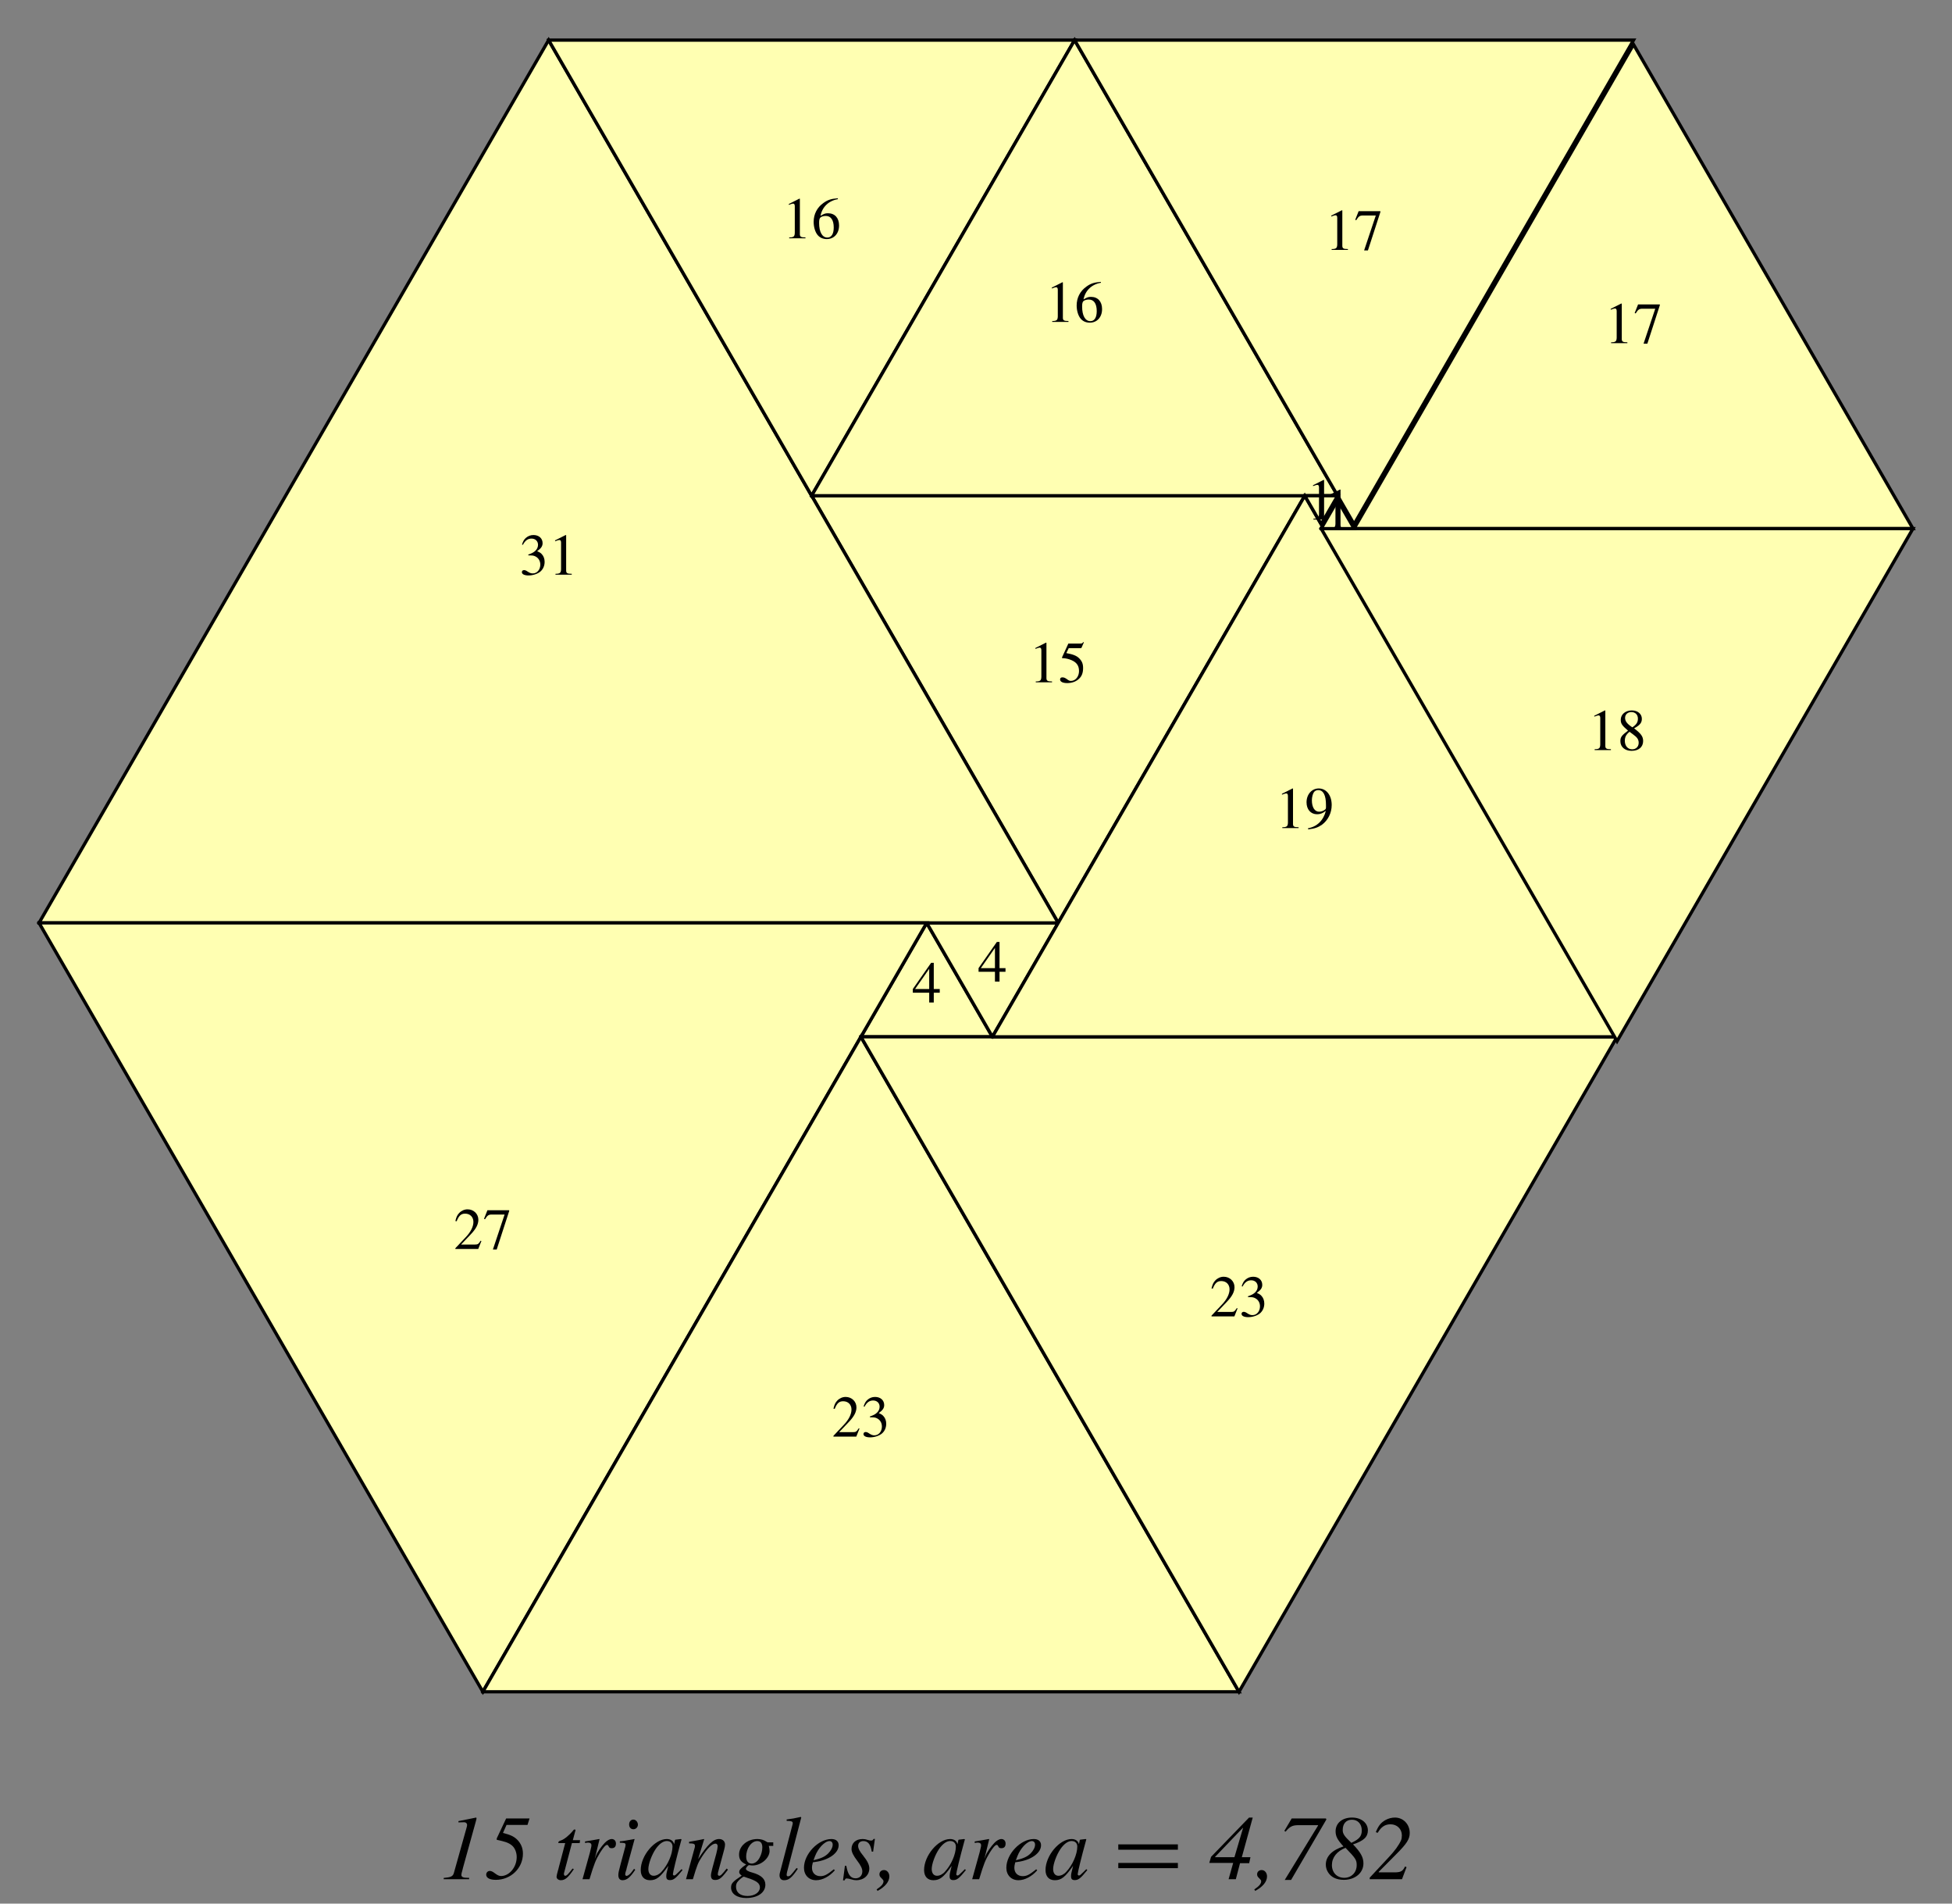
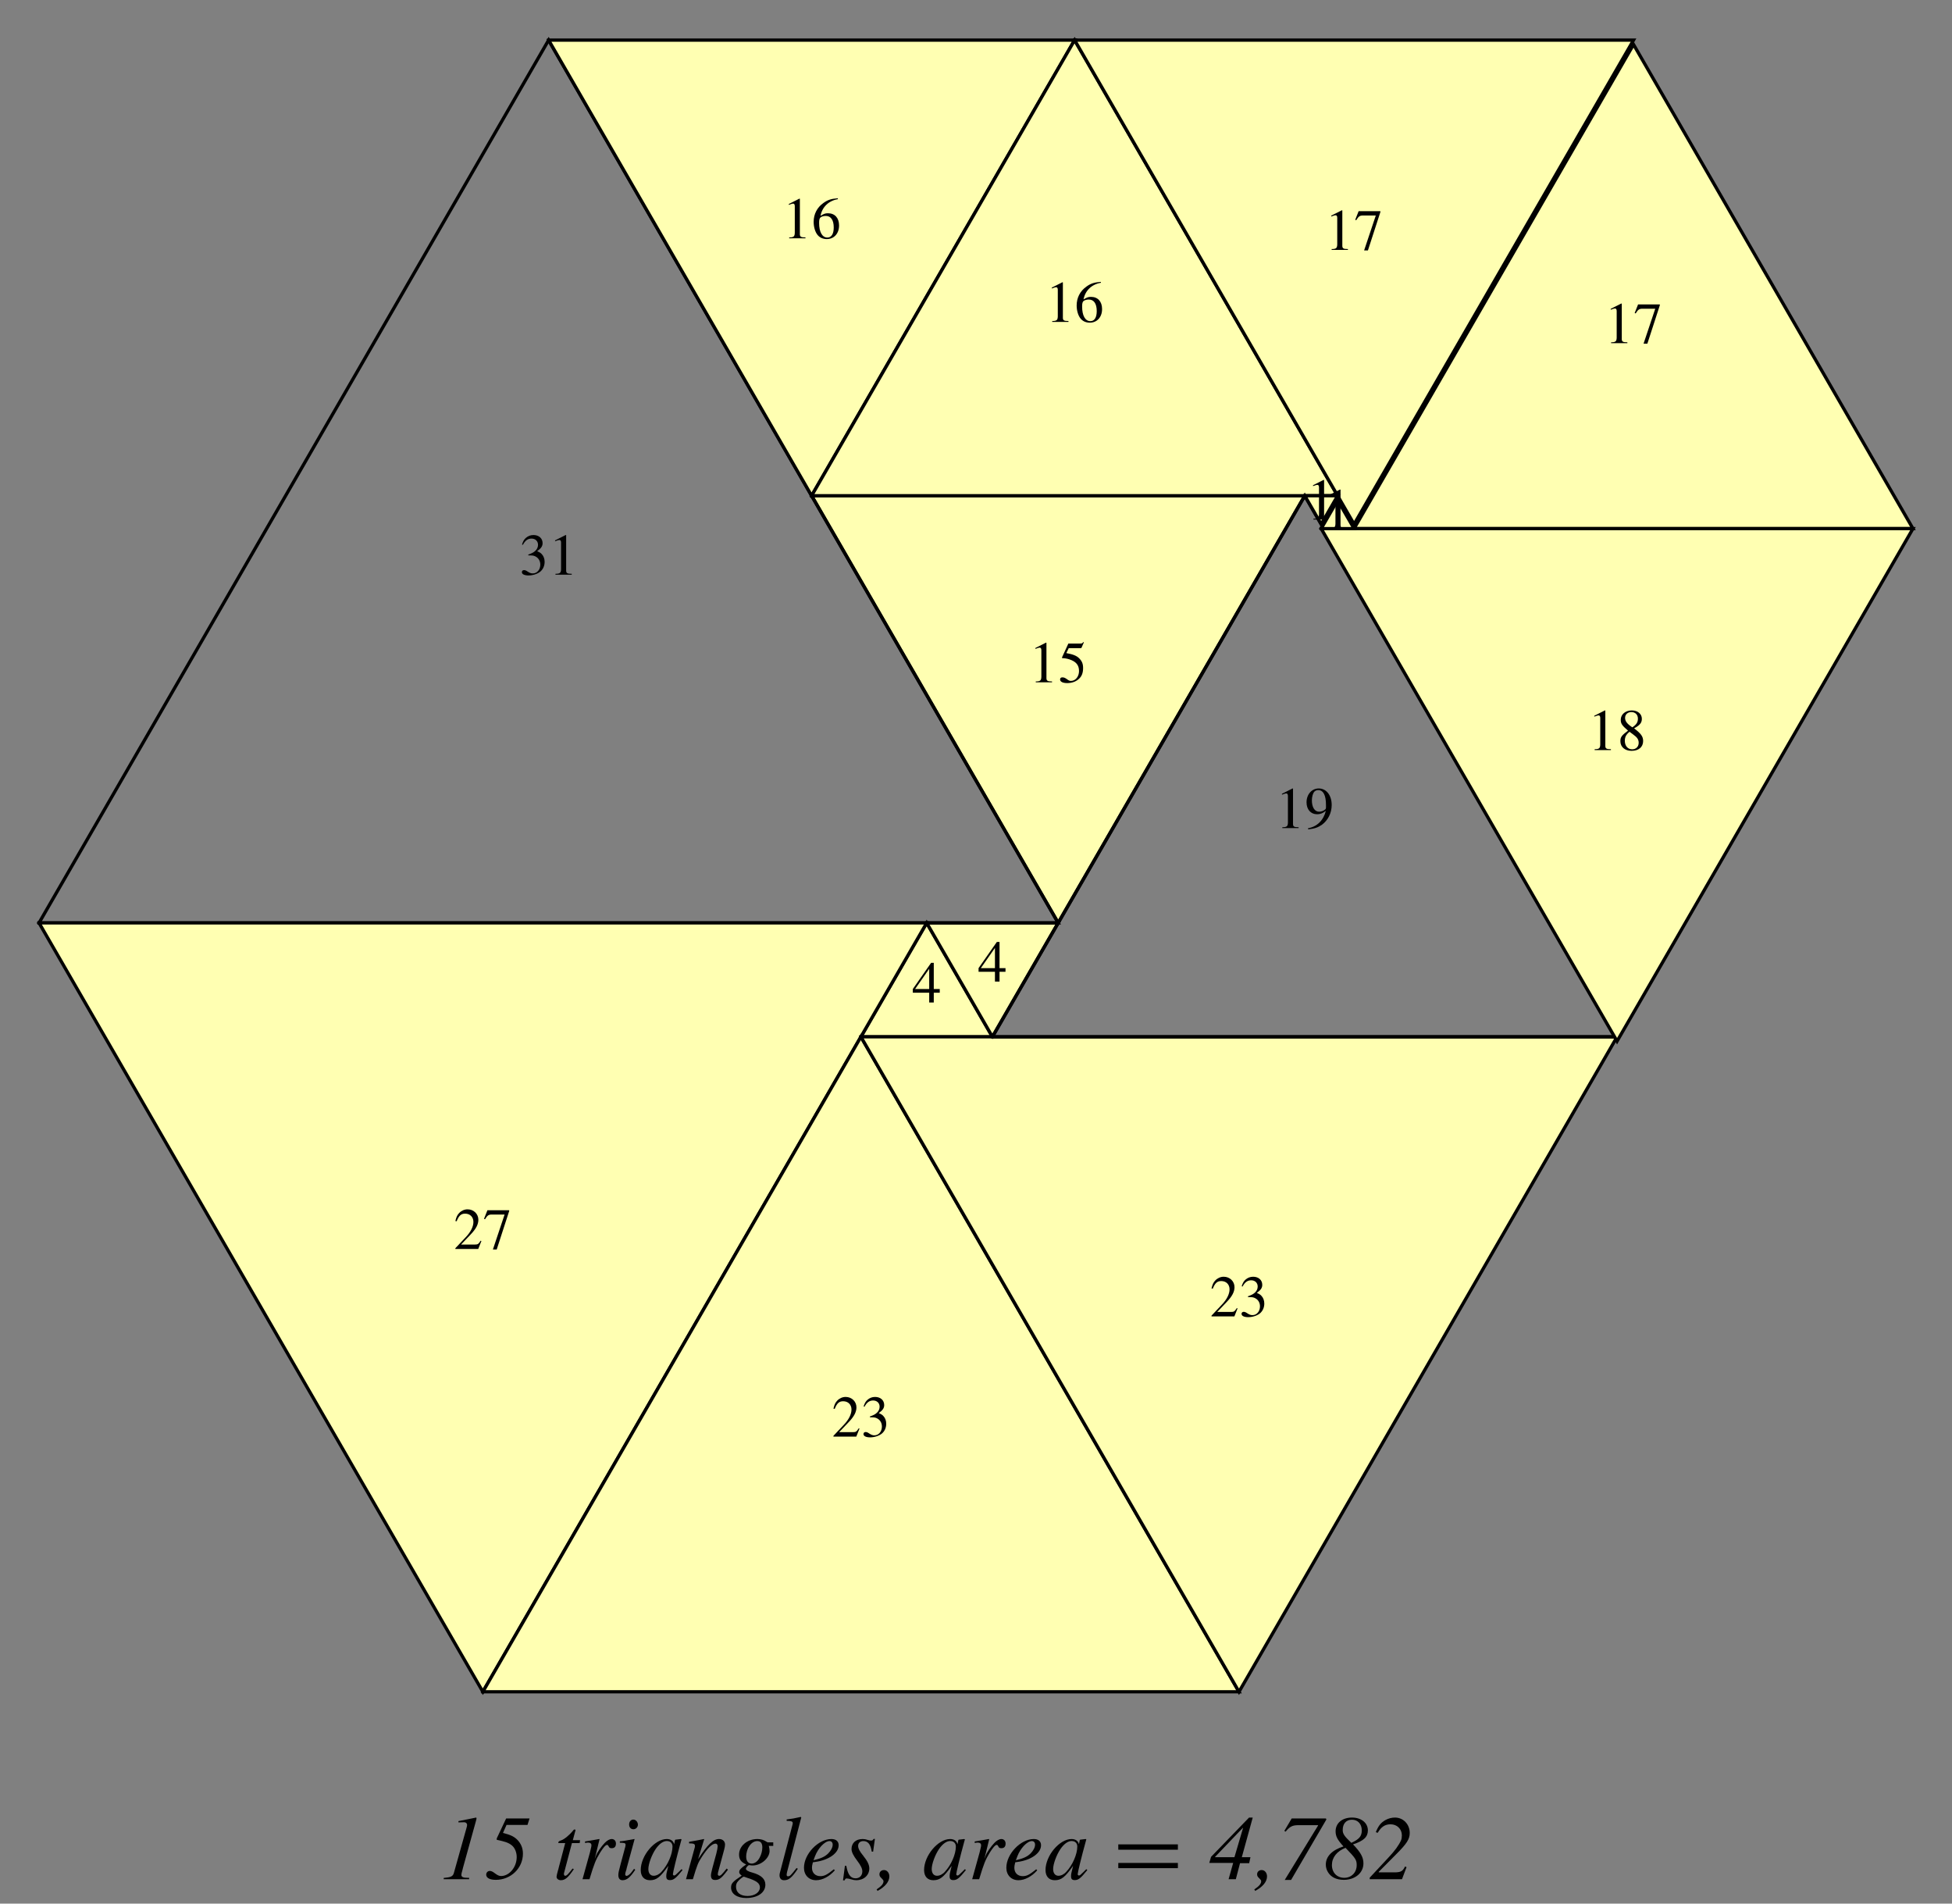
<svg xmlns="http://www.w3.org/2000/svg" xmlns:xlink="http://www.w3.org/1999/xlink" width="240" height="234" viewBox="0 0 240 234">
  <rect x="0" y="0" width="240" height="234" fill="#808080" stroke="none" />
  <defs>
    <g>
      <g id="glyph-0-0">
</g>
      <g id="glyph-0-1">
        <path d="M 3.406 -1.656 L 2.672 -1.656 L 2.672 -4.875 L 2.344 -4.875 L 0.094 -1.656 L 0.094 -1.203 L 2.109 -1.203 L 2.109 0 L 2.672 0 L 2.672 -1.203 L 3.406 -1.203 Z M 2.109 -1.656 L 0.375 -1.656 L 2.109 -4.141 Z M 2.109 -1.656 " />
      </g>
      <g id="glyph-0-2">
        <path d="M 0.844 0 L 2.844 0 L 2.844 -0.109 C 2.281 -0.109 2.156 -0.188 2.156 -0.531 L 2.156 -4.859 L 2.094 -4.875 L 0.797 -4.219 L 0.797 -4.109 C 1.078 -4.219 1.25 -4.266 1.312 -4.266 C 1.469 -4.266 1.531 -4.156 1.531 -3.938 L 1.531 -0.672 C 1.516 -0.219 1.391 -0.109 0.844 -0.109 Z M 0.844 0 " />
      </g>
      <g id="glyph-0-3">
        <path d="M 1.297 -4.203 L 2.719 -4.203 C 2.844 -4.203 2.859 -4.203 2.875 -4.266 L 3.156 -4.906 L 3.094 -4.953 C 2.984 -4.812 2.922 -4.766 2.766 -4.766 L 1.25 -4.766 L 0.469 -3.062 C 0.469 -3.047 0.469 -3.047 0.469 -3.031 C 0.469 -2.984 0.484 -2.969 0.547 -2.969 C 0.781 -2.969 1.062 -2.922 1.359 -2.828 C 2.188 -2.562 2.562 -2.125 2.562 -1.391 C 2.562 -0.703 2.125 -0.172 1.562 -0.172 C 1.422 -0.172 1.297 -0.219 1.094 -0.375 C 0.859 -0.547 0.703 -0.609 0.531 -0.609 C 0.328 -0.609 0.234 -0.531 0.234 -0.344 C 0.234 -0.078 0.562 0.094 1.109 0.094 C 1.703 0.094 2.219 -0.094 2.594 -0.469 C 2.922 -0.781 3.062 -1.203 3.062 -1.75 C 3.062 -2.266 2.938 -2.594 2.578 -2.953 C 2.266 -3.266 1.844 -3.438 1 -3.594 Z M 1.297 -4.203 " />
      </g>
      <g id="glyph-0-4">
        <path d="M 1.109 -2.375 C 1.531 -2.375 1.688 -2.359 1.859 -2.297 C 2.312 -2.125 2.578 -1.734 2.578 -1.234 C 2.578 -0.625 2.188 -0.156 1.656 -0.156 C 1.453 -0.156 1.297 -0.203 1.031 -0.375 C 0.828 -0.516 0.703 -0.562 0.578 -0.562 C 0.422 -0.562 0.312 -0.469 0.312 -0.312 C 0.312 -0.062 0.625 0.094 1.125 0.094 C 1.672 0.094 2.234 -0.094 2.578 -0.375 C 2.922 -0.672 3.109 -1.094 3.109 -1.578 C 3.109 -1.953 2.984 -2.281 2.781 -2.5 C 2.641 -2.672 2.5 -2.75 2.188 -2.891 C 2.672 -3.234 2.859 -3.5 2.859 -3.875 C 2.859 -4.469 2.406 -4.875 1.734 -4.875 C 1.375 -4.875 1.062 -4.75 0.797 -4.516 C 0.578 -4.312 0.469 -4.141 0.328 -3.703 L 0.438 -3.672 C 0.719 -4.203 1.047 -4.438 1.5 -4.438 C 1.969 -4.438 2.297 -4.125 2.297 -3.672 C 2.297 -3.406 2.188 -3.156 2 -2.969 C 1.781 -2.75 1.578 -2.641 1.094 -2.469 Z M 1.109 -2.375 " />
      </g>
      <g id="glyph-0-5">
        <path d="M 3.422 -0.984 L 3.328 -1.016 C 3.062 -0.609 2.984 -0.547 2.641 -0.547 L 0.922 -0.547 L 2.125 -1.812 C 2.766 -2.484 3.047 -3.031 3.047 -3.594 C 3.047 -4.312 2.469 -4.875 1.719 -4.875 C 1.328 -4.875 0.953 -4.703 0.688 -4.422 C 0.453 -4.172 0.344 -3.953 0.219 -3.438 L 0.375 -3.406 C 0.656 -4.109 0.922 -4.344 1.422 -4.344 C 2.031 -4.344 2.438 -3.922 2.438 -3.328 C 2.438 -2.75 2.109 -2.094 1.5 -1.453 L 0.219 -0.094 L 0.219 0 L 3.031 0 Z M 3.422 -0.984 " />
      </g>
      <g id="glyph-0-6">
        <path d="M 3.234 -4.766 L 0.562 -4.766 L 0.141 -3.703 L 0.266 -3.656 C 0.562 -4.141 0.703 -4.234 1.109 -4.234 L 2.672 -4.234 L 1.234 0.062 L 1.703 0.062 L 3.234 -4.656 Z M 3.234 -4.766 " />
      </g>
      <g id="glyph-0-7">
        <path d="M 3.219 -4.922 C 2.391 -4.859 1.969 -4.719 1.453 -4.344 C 0.672 -3.797 0.25 -2.969 0.25 -2.016 C 0.25 -1.391 0.438 -0.75 0.75 -0.391 C 1.016 -0.078 1.406 0.094 1.859 0.094 C 2.75 0.094 3.375 -0.578 3.375 -1.578 C 3.375 -2.5 2.859 -3.078 2.016 -3.078 C 1.688 -3.078 1.547 -3.031 1.094 -2.766 C 1.297 -3.844 2.094 -4.625 3.234 -4.812 Z M 1.75 -2.75 C 2.375 -2.75 2.719 -2.234 2.719 -1.328 C 2.719 -0.547 2.438 -0.094 1.938 -0.094 C 1.297 -0.094 0.922 -0.781 0.922 -1.891 C 0.922 -2.266 0.969 -2.469 1.109 -2.578 C 1.266 -2.688 1.484 -2.75 1.75 -2.75 Z M 1.75 -2.75 " />
      </g>
      <g id="glyph-0-8">
        <path d="M 0.422 0.156 C 1.234 0.062 1.625 -0.078 2.125 -0.422 C 2.859 -0.969 3.312 -1.859 3.312 -2.844 C 3.312 -4.031 2.656 -4.875 1.719 -4.875 C 0.859 -4.875 0.219 -4.141 0.219 -3.172 C 0.219 -2.297 0.734 -1.703 1.516 -1.703 C 1.906 -1.703 2.219 -1.828 2.594 -2.125 C 2.297 -0.938 1.5 -0.172 0.406 0.016 Z M 2.609 -2.562 C 2.609 -2.406 2.578 -2.344 2.5 -2.281 C 2.312 -2.125 2.031 -2.016 1.766 -2.016 C 1.219 -2.016 0.875 -2.562 0.875 -3.422 C 0.875 -3.828 1 -4.25 1.141 -4.438 C 1.266 -4.594 1.453 -4.672 1.656 -4.672 C 2.281 -4.672 2.609 -4.047 2.609 -2.844 Z M 2.609 -2.562 " />
      </g>
      <g id="glyph-0-9">
        <path d="M 2.094 -2.672 C 2.812 -3.062 3.047 -3.359 3.047 -3.844 C 3.047 -4.438 2.547 -4.875 1.812 -4.875 C 1.031 -4.875 0.453 -4.391 0.453 -3.734 C 0.453 -3.266 0.578 -3.047 1.344 -2.391 C 0.547 -1.797 0.406 -1.578 0.406 -1.094 C 0.406 -0.375 0.969 0.094 1.781 0.094 C 2.656 0.094 3.203 -0.375 3.203 -1.109 C 3.203 -1.672 2.953 -2.016 2.094 -2.672 Z M 1.953 -1.938 C 2.484 -1.562 2.656 -1.297 2.656 -0.891 C 2.656 -0.422 2.328 -0.094 1.859 -0.094 C 1.312 -0.094 0.953 -0.516 0.953 -1.141 C 0.953 -1.609 1.109 -1.906 1.531 -2.25 Z M 1.875 -2.797 C 1.234 -3.219 0.984 -3.547 0.984 -3.953 C 0.984 -4.375 1.297 -4.672 1.75 -4.672 C 2.25 -4.672 2.562 -4.344 2.562 -3.859 C 2.562 -3.422 2.375 -3.125 1.875 -2.797 Z M 1.875 -2.797 " />
      </g>
      <g id="glyph-1-0">
</g>
      <g id="glyph-1-1">
        <path d="M 0.547 0 L 3.672 0 L 3.672 -0.172 L 3.484 -0.172 C 2.938 -0.172 2.719 -0.266 2.719 -0.531 C 2.719 -0.625 2.75 -0.797 2.844 -1.109 C 2.875 -1.188 2.875 -1.25 2.906 -1.359 L 4.516 -7.172 C 4.578 -7.375 4.578 -7.438 4.578 -7.5 C 4.578 -7.547 4.562 -7.578 4.531 -7.578 C 4.531 -7.578 4.219 -7.516 3.609 -7.391 L 2.594 -7.188 C 2.578 -7.188 2.5 -7.172 2.359 -7.141 L 2.359 -6.984 L 3 -7 C 3.266 -7.016 3.422 -6.875 3.422 -6.656 C 3.422 -6.578 3.406 -6.5 3.344 -6.281 L 1.797 -0.766 C 1.672 -0.344 1.438 -0.234 0.547 -0.156 Z M 0.547 0 " />
      </g>
      <g id="glyph-1-2">
        <path d="M 2.672 -6.672 L 5.25 -6.672 L 5.5 -7.469 L 2.625 -7.469 L 1.469 -5.016 L 1.469 -4.844 C 2.547 -4.609 2.922 -4.484 3.328 -4.156 C 3.688 -3.859 3.922 -3.312 3.922 -2.719 C 3.922 -1.484 3.016 -0.391 2 -0.391 C 1.766 -0.391 1.562 -0.484 1.25 -0.719 C 0.969 -0.938 0.797 -1.016 0.609 -1.016 C 0.359 -1.016 0.172 -0.812 0.172 -0.562 C 0.172 -0.156 0.609 0.078 1.359 0.078 C 3.203 0.078 4.688 -1.359 4.688 -3.141 C 4.688 -3.828 4.438 -4.422 3.953 -4.891 C 3.531 -5.281 3.141 -5.453 2.234 -5.688 Z M 2.672 -6.672 " />
      </g>
      <g id="glyph-1-3">
        <path d="M 3.312 -4.797 L 2.422 -4.797 L 2.734 -5.953 C 2.75 -5.969 2.75 -6 2.75 -6.016 C 2.75 -6.078 2.719 -6.109 2.656 -6.109 C 2.594 -6.109 2.547 -6.109 2.484 -6.016 C 2.047 -5.453 1.359 -4.891 1 -4.781 C 0.719 -4.688 0.641 -4.625 0.641 -4.5 C 0.641 -4.5 0.641 -4.469 0.656 -4.438 L 1.484 -4.438 L 0.672 -1.359 C 0.656 -1.25 0.641 -1.203 0.609 -1.125 C 0.5 -0.75 0.422 -0.406 0.422 -0.297 C 0.422 -0.062 0.656 0.125 0.953 0.125 C 1.469 0.125 1.844 -0.188 2.547 -1.234 L 2.391 -1.312 C 1.844 -0.609 1.672 -0.422 1.484 -0.422 C 1.391 -0.422 1.328 -0.5 1.328 -0.656 C 1.328 -0.656 1.328 -0.656 1.328 -0.703 L 2.312 -4.438 L 3.266 -4.438 Z M 3.312 -4.797 " />
      </g>
      <g id="glyph-1-4">
        <path d="M 1.359 0 C 1.938 -1.922 2.125 -2.375 2.641 -3.234 C 3.031 -3.859 3.328 -4.219 3.516 -4.219 C 3.594 -4.219 3.641 -4.172 3.703 -4.062 C 3.781 -3.859 3.875 -3.812 4.094 -3.812 C 4.438 -3.812 4.609 -4.016 4.609 -4.375 C 4.609 -4.703 4.406 -4.938 4.094 -4.938 C 3.828 -4.938 3.531 -4.766 3.234 -4.469 C 2.781 -3.984 2.328 -3.344 2.156 -2.891 L 2 -2.484 L 2.594 -4.922 L 2.547 -4.938 C 1.734 -4.797 1.641 -4.766 0.812 -4.641 L 0.812 -4.453 C 1.062 -4.5 1.109 -4.5 1.203 -4.5 C 1.438 -4.5 1.594 -4.391 1.594 -4.188 C 1.594 -4.031 1.594 -4.031 1.406 -3.266 L 0.5 0 Z M 1.359 0 " />
      </g>
      <g id="glyph-1-5">
        <path d="M 2.484 -1.281 C 2.203 -0.906 2.141 -0.812 2.031 -0.703 C 1.844 -0.516 1.672 -0.406 1.562 -0.406 C 1.484 -0.406 1.391 -0.484 1.391 -0.578 C 1.391 -0.688 1.422 -0.859 1.5 -1.062 L 1.562 -1.266 L 1.562 -1.312 L 2.547 -4.922 L 2.516 -4.938 C 1.375 -4.734 1.172 -4.688 0.734 -4.656 L 0.734 -4.484 C 1.328 -4.469 1.438 -4.438 1.438 -4.219 C 1.438 -4.125 1.406 -3.938 1.328 -3.719 L 0.797 -1.734 C 0.609 -1.062 0.547 -0.734 0.547 -0.516 C 0.547 -0.094 0.734 0.125 1.062 0.125 C 1.594 0.125 2 -0.219 2.625 -1.156 Z M 2.391 -7.328 C 2.094 -7.328 1.875 -7.078 1.875 -6.734 C 1.875 -6.375 2.078 -6.141 2.406 -6.141 C 2.703 -6.141 2.953 -6.391 2.953 -6.703 C 2.953 -7.031 2.703 -7.328 2.391 -7.328 Z M 2.391 -7.328 " />
      </g>
      <g id="glyph-1-6">
        <path d="M 5.203 -1.234 L 4.891 -0.922 C 4.531 -0.562 4.406 -0.453 4.297 -0.453 C 4.219 -0.453 4.141 -0.531 4.141 -0.609 C 4.141 -0.828 4.609 -2.75 5.141 -4.672 C 5.172 -4.781 5.188 -4.812 5.203 -4.906 L 5.125 -4.938 L 4.453 -4.859 L 4.406 -4.828 L 4.297 -4.297 C 4.203 -4.703 3.875 -4.938 3.391 -4.938 C 1.906 -4.938 0.188 -2.906 0.188 -1.125 C 0.188 -0.344 0.609 0.125 1.328 0.125 C 2.125 0.125 2.594 -0.25 3.578 -1.641 C 3.344 -0.719 3.328 -0.625 3.328 -0.344 C 3.328 -0.016 3.469 0.109 3.781 0.109 C 4.219 0.109 4.5 -0.094 5.328 -1.125 Z M 3.469 -4.688 C 3.844 -4.672 4.094 -4.406 4.094 -4.016 C 4.094 -3.062 3.516 -1.75 2.75 -0.922 C 2.484 -0.609 2.109 -0.422 1.781 -0.422 C 1.375 -0.422 1.125 -0.734 1.125 -1.25 C 1.125 -1.875 1.547 -3.016 2.031 -3.719 C 2.484 -4.375 3 -4.734 3.469 -4.688 Z M 3.469 -4.688 " />
      </g>
      <g id="glyph-1-7">
        <path d="M 5.156 -1.312 C 4.547 -0.547 4.406 -0.422 4.234 -0.422 C 4.141 -0.422 4.062 -0.5 4.062 -0.609 C 4.062 -0.688 4.094 -0.906 4.219 -1.312 L 4.844 -3.625 C 4.906 -3.859 4.953 -4.094 4.953 -4.25 C 4.953 -4.672 4.656 -4.938 4.219 -4.938 C 3.5 -4.938 2.797 -4.25 1.641 -2.469 L 2.391 -4.922 L 2.359 -4.938 C 1.766 -4.812 1.516 -4.766 0.531 -4.594 L 0.531 -4.406 C 1.109 -4.406 1.25 -4.328 1.25 -4.109 C 1.25 -4.047 1.25 -3.984 1.234 -3.922 L 0.156 0 L 1 0 C 1.531 -1.766 1.625 -2.016 2.125 -2.781 C 2.797 -3.812 3.359 -4.375 3.781 -4.375 C 3.938 -4.375 4.047 -4.25 4.047 -4.047 C 4.047 -3.906 3.984 -3.547 3.891 -3.188 L 3.391 -1.344 C 3.25 -0.766 3.219 -0.609 3.219 -0.5 C 3.219 -0.078 3.375 0.094 3.734 0.094 C 4.25 0.094 4.531 -0.125 5.312 -1.172 Z M 5.156 -1.312 " />
      </g>
      <g id="glyph-1-8">
        <path d="M 5.281 -4.531 L 4.609 -4.531 C 4.578 -4.531 4.516 -4.562 4.422 -4.625 C 4.125 -4.828 3.75 -4.938 3.328 -4.938 C 2.078 -4.938 1.078 -4.078 1.078 -3.031 C 1.078 -2.438 1.312 -2.109 1.953 -1.812 C 1.297 -1.359 1.094 -1.141 1.094 -0.875 C 1.094 -0.734 1.188 -0.594 1.406 -0.438 C 0.297 0.297 0.094 0.516 0.094 1.031 C 0.094 1.797 0.828 2.312 1.953 2.312 C 3.375 2.312 4.312 1.641 4.312 0.672 C 4.312 -0.031 3.781 -0.516 2.719 -0.812 C 2.219 -0.938 1.922 -1.109 1.922 -1.281 C 1.922 -1.438 2.188 -1.734 2.328 -1.734 C 2.359 -1.734 2.375 -1.734 2.406 -1.719 C 2.516 -1.703 2.625 -1.688 2.75 -1.688 C 3.781 -1.688 4.828 -2.594 4.828 -3.469 C 4.828 -3.656 4.797 -3.859 4.734 -4.094 L 5.281 -4.094 Z M 1.656 -0.312 C 1.672 -0.312 1.688 -0.297 1.719 -0.297 C 1.75 -0.281 1.859 -0.25 2.031 -0.188 C 3.234 0.188 3.641 0.5 3.641 1.016 C 3.641 1.609 2.984 2.062 2.125 2.062 C 1.234 2.062 0.703 1.641 0.703 0.922 C 0.703 0.656 0.766 0.453 0.953 0.25 C 1.109 0.047 1.562 -0.312 1.656 -0.312 Z M 3.312 -4.688 C 3.734 -4.688 3.938 -4.422 3.938 -3.906 C 3.938 -3.5 3.812 -3.016 3.594 -2.625 C 3.344 -2.172 3 -1.922 2.625 -1.922 C 2.203 -1.922 1.953 -2.234 1.953 -2.766 C 1.953 -3.797 2.594 -4.688 3.312 -4.688 Z M 3.312 -4.688 " />
      </g>
      <g id="glyph-1-9">
        <path d="M 2.547 -1.375 C 1.828 -0.453 1.734 -0.359 1.484 -0.359 C 1.375 -0.359 1.328 -0.422 1.328 -0.562 C 1.328 -0.656 1.359 -0.797 1.406 -1 C 1.422 -1.047 1.438 -1.078 1.438 -1.094 L 1.438 -1.109 L 3.125 -7.594 L 3.062 -7.656 C 2.391 -7.5 1.969 -7.422 1.328 -7.344 L 1.328 -7.172 C 1.859 -7.172 2.078 -7.109 2.078 -6.906 C 2.078 -6.875 2.078 -6.797 2.047 -6.703 L 0.5 -0.797 C 0.469 -0.688 0.453 -0.578 0.453 -0.5 C 0.453 -0.094 0.656 0.125 1.016 0.125 C 1.594 0.125 1.969 -0.188 2.703 -1.281 Z M 2.547 -1.375 " />
      </g>
      <g id="glyph-1-10">
        <path d="M 4.016 -1.219 C 3.203 -0.562 2.859 -0.375 2.359 -0.375 C 1.734 -0.375 1.328 -0.781 1.328 -1.406 C 1.328 -1.562 1.344 -1.719 1.438 -2.078 L 1.75 -2.125 C 3.422 -2.359 4.609 -3.219 4.609 -4.172 C 4.609 -4.656 4.281 -4.938 3.719 -4.938 C 2.109 -4.938 0.344 -3.109 0.344 -1.406 C 0.344 -0.5 0.953 0.125 1.828 0.125 C 2.625 0.125 3.484 -0.344 4.141 -1.094 Z M 1.703 -2.828 C 2.078 -3.812 2.906 -4.688 3.484 -4.688 C 3.719 -4.688 3.875 -4.516 3.875 -4.25 C 3.875 -3.906 3.656 -3.5 3.312 -3.156 C 2.906 -2.766 2.469 -2.562 1.516 -2.328 Z M 1.703 -2.828 " />
      </g>
      <g id="glyph-1-11">
        <path d="M 0.406 -1.641 L 0.172 0.141 L 0.359 0.141 C 0.453 -0.047 0.5 -0.094 0.625 -0.094 C 0.75 -0.094 0.953 -0.047 1.172 0.016 C 1.438 0.094 1.609 0.125 1.797 0.125 C 2.734 0.125 3.406 -0.484 3.406 -1.328 C 3.406 -1.766 3.172 -2.25 2.641 -2.906 C 2.219 -3.422 2.031 -3.781 2.031 -4.094 C 2.031 -4.453 2.281 -4.688 2.672 -4.688 C 3.25 -4.688 3.578 -4.266 3.703 -3.391 L 3.875 -3.391 L 4.094 -4.953 L 3.938 -4.953 C 3.844 -4.797 3.781 -4.75 3.609 -4.75 C 3.516 -4.75 3.422 -4.766 3.203 -4.828 C 2.922 -4.922 2.766 -4.938 2.578 -4.938 C 1.75 -4.938 1.219 -4.453 1.219 -3.703 C 1.219 -3.344 1.453 -2.875 1.922 -2.266 C 2.359 -1.688 2.547 -1.297 2.547 -0.969 C 2.547 -0.453 2.219 -0.109 1.719 -0.109 C 1.094 -0.109 0.766 -0.578 0.578 -1.641 Z M 0.406 -1.641 " />
      </g>
      <g id="glyph-1-12">
        <path d="M 0.062 1.438 C 1.016 0.922 1.516 0.297 1.516 -0.344 C 1.516 -0.781 1.234 -1.125 0.859 -1.125 C 0.531 -1.125 0.297 -0.906 0.297 -0.609 C 0.297 -0.406 0.359 -0.297 0.578 -0.094 C 0.734 0.062 0.797 0.141 0.797 0.25 C 0.797 0.562 0.547 0.859 -0.047 1.25 Z M 0.062 1.438 " />
      </g>
      <g id="glyph-1-13">
        <path d="M 5.078 -2.703 L 4.016 -2.703 L 5.359 -7.578 L 4.906 -7.578 L 0.234 -2.75 L 0.016 -2 L 2.953 -2 L 2.391 0 L 3.281 0 L 3.797 -1.969 L 4.922 -1.969 Z M 3.109 -2.703 L 0.734 -2.703 L 0.734 -2.75 L 4.141 -6.312 L 4.172 -6.312 Z M 3.109 -2.703 " />
      </g>
      <g id="glyph-1-14">
        <path d="M 6.016 -7.344 L 5.953 -7.469 L 1.75 -7.469 L 0.844 -5.938 L 1 -5.844 C 1.516 -6.469 1.828 -6.625 2.484 -6.641 L 4.969 -6.641 L 5 -6.609 L 0.891 0.094 L 1.672 0.094 Z M 6.016 -7.344 " />
      </g>
      <g id="glyph-1-15">
        <path d="M 3.688 -4.281 C 5.016 -4.719 5.516 -5.203 5.516 -6 C 5.516 -6.922 4.703 -7.578 3.562 -7.578 C 2.359 -7.578 1.547 -6.891 1.547 -5.891 C 1.547 -5.281 1.766 -4.844 2.516 -4.031 C 1.109 -3.578 0.344 -2.797 0.344 -1.797 C 0.344 -1.5 0.422 -1.172 0.594 -0.891 C 0.969 -0.25 1.641 0.078 2.562 0.078 C 3.953 0.078 4.969 -0.781 4.969 -1.938 C 4.969 -2.688 4.641 -3.297 3.688 -4.281 Z M 2.766 -3.859 C 4 -2.578 4.141 -2.375 4.141 -1.734 C 4.141 -0.828 3.5 -0.172 2.609 -0.172 C 1.719 -0.172 1.094 -0.812 1.094 -1.734 C 1.094 -2.672 1.703 -3.438 2.766 -3.859 Z M 3.484 -4.469 C 2.609 -5.297 2.422 -5.578 2.422 -6.047 C 2.422 -6.828 2.844 -7.312 3.562 -7.312 C 4.281 -7.312 4.766 -6.781 4.766 -6 C 4.766 -5.281 4.453 -4.922 3.484 -4.469 Z M 3.484 -4.469 " />
      </g>
      <g id="glyph-1-16">
        <path d="M 4.484 -1.562 C 4.219 -1.016 4 -0.875 3.375 -0.844 L 1.25 -0.844 L 1.25 -0.906 L 3.391 -3.062 C 4.703 -4.375 5.062 -4.922 5.062 -5.688 C 5.062 -6.75 4.266 -7.578 3.25 -7.578 C 2.844 -7.578 2.438 -7.469 2.094 -7.281 C 1.531 -6.969 1.219 -6.594 0.891 -5.781 L 1.125 -5.703 C 1.547 -6.438 2.031 -6.75 2.703 -6.75 C 3.5 -6.75 4.094 -6.172 4.094 -5.391 C 4.094 -5.156 4.062 -4.938 4 -4.797 C 3.734 -4.188 3.219 -3.484 2.484 -2.703 L 0.141 -0.188 L 0.141 0 L 4.109 0 L 4.672 -1.484 Z M 4.484 -1.562 " />
      </g>
      <g id="glyph-2-0">
        <path d="M 0.703 0 L 0.703 -8.969 L 4.906 -8.969 L 4.906 0 Z M 1.406 -0.703 L 4.203 -0.703 L 4.203 -8.281 L 1.406 -8.281 Z M 1.406 -0.703 " />
      </g>
      <g id="glyph-2-1">
        <path d="M 8.062 -3.625 L 0.734 -3.625 L 0.734 -4.281 L 8.062 -4.281 Z M 8.062 -1.359 L 0.734 -1.359 L 0.734 -2 L 8.062 -2 Z M 8.062 -1.359 " />
      </g>
    </g>
  </defs>
  <path fill-rule="nonzero" fill="rgb(100%, 100%, 69.922%)" fill-opacity="1" d="M 105.852 127.449 L 122.02 127.449 L 113.938 113.445 " />
  <path fill="none" stroke-width="4" stroke-linecap="square" stroke-linejoin="miter" stroke="rgb(0%, 0%, 0%)" stroke-opacity="1" stroke-miterlimit="3.25" d="M 1058.516 1065.508 L 1220.195 1065.508 L 1139.375 1205.547 L 1058.516 1065.508 " transform="matrix(0.1, 0, 0, -0.1, 0, 234)" />
  <g fill="rgb(0%, 0%, 0%)" fill-opacity="1">
    <use xlink:href="#glyph-0-1" x="112.137" y="123.231" />
  </g>
  <path fill-rule="nonzero" fill="rgb(100%, 100%, 69.922%)" fill-opacity="1" d="M 113.938 113.445 L 130.105 113.445 L 122.02 127.449 " />
  <path fill="none" stroke-width="4" stroke-linecap="square" stroke-linejoin="miter" stroke="rgb(0%, 0%, 0%)" stroke-opacity="1" stroke-miterlimit="3.25" d="M 1139.375 1205.547 L 1301.055 1205.547 L 1220.195 1065.508 L 1139.375 1205.547 " transform="matrix(0.1, 0, 0, -0.1, 0, 234)" />
  <g fill="rgb(0%, 0%, 0%)" fill-opacity="1">
    <use xlink:href="#glyph-0-1" x="120.221" y="120.662" />
  </g>
  <path fill-rule="nonzero" fill="rgb(100%, 100%, 69.922%)" fill-opacity="1" d="M 99.789 60.938 L 160.422 60.938 L 130.105 113.445 " />
  <path fill="none" stroke-width="4" stroke-linecap="square" stroke-linejoin="miter" stroke="rgb(0%, 0%, 0%)" stroke-opacity="1" stroke-miterlimit="3.25" d="M 997.891 1730.625 L 1604.219 1730.625 L 1301.055 1205.547 L 997.891 1730.625 " transform="matrix(0.1, 0, 0, -0.1, 0, 234)" />
  <g fill="rgb(0%, 0%, 0%)" fill-opacity="1">
    <use xlink:href="#glyph-0-2" x="126.505" y="83.874" />
    <use xlink:href="#glyph-0-3" x="130.105" y="83.874" />
  </g>
-   <path fill-rule="nonzero" fill="rgb(100%, 100%, 69.922%)" fill-opacity="1" d="M 4.801 113.445 L 130.105 113.445 L 67.453 4.93 " />
  <path fill="none" stroke-width="4" stroke-linecap="square" stroke-linejoin="miter" stroke="rgb(0%, 0%, 0%)" stroke-opacity="1" stroke-miterlimit="3.25" d="M 48.008 1205.547 L 1301.055 1205.547 L 674.531 2290.703 L 48.008 1205.547 " transform="matrix(0.1, 0, 0, -0.1, 0, 234)" />
  <g fill="rgb(0%, 0%, 0%)" fill-opacity="1">
    <use xlink:href="#glyph-0-4" x="63.853" y="70.643" />
    <use xlink:href="#glyph-0-2" x="67.453" y="70.643" />
  </g>
  <path fill-rule="nonzero" fill="rgb(100%, 100%, 69.922%)" fill-opacity="1" d="M 4.801 113.445 L 113.938 113.445 L 59.367 207.961 " />
  <path fill="none" stroke-width="4" stroke-linecap="square" stroke-linejoin="miter" stroke="rgb(0%, 0%, 0%)" stroke-opacity="1" stroke-miterlimit="3.25" d="M 48.008 1205.547 L 1139.375 1205.547 L 593.672 260.391 L 48.008 1205.547 " transform="matrix(0.1, 0, 0, -0.1, 0, 234)" />
  <g fill="rgb(0%, 0%, 0%)" fill-opacity="1">
    <use xlink:href="#glyph-0-5" x="55.768" y="153.531" />
    <use xlink:href="#glyph-0-6" x="59.368" y="153.531" />
  </g>
  <path fill-rule="nonzero" fill="rgb(100%, 100%, 69.922%)" fill-opacity="1" d="M 59.367 207.961 L 152.336 207.961 L 105.852 127.449 " />
  <path fill="none" stroke-width="4" stroke-linecap="square" stroke-linejoin="miter" stroke="rgb(0%, 0%, 0%)" stroke-opacity="1" stroke-miterlimit="3.25" d="M 593.672 260.391 L 1523.359 260.391 L 1058.516 1065.508 L 593.672 260.391 " transform="matrix(0.1, 0, 0, -0.1, 0, 234)" />
  <g fill="rgb(0%, 0%, 0%)" fill-opacity="1">
    <use xlink:href="#glyph-0-5" x="102.253" y="176.592" />
    <use xlink:href="#glyph-0-4" x="105.853" y="176.592" />
  </g>
  <path fill-rule="nonzero" fill="rgb(100%, 100%, 69.922%)" fill-opacity="1" d="M 105.852 127.449 L 198.82 127.449 L 152.336 207.961 " />
  <path fill="none" stroke-width="4" stroke-linecap="square" stroke-linejoin="miter" stroke="rgb(0%, 0%, 0%)" stroke-opacity="1" stroke-miterlimit="3.25" d="M 1058.516 1065.508 L 1988.203 1065.508 L 1523.359 260.391 L 1058.516 1065.508 " transform="matrix(0.1, 0, 0, -0.1, 0, 234)" />
  <g fill="rgb(0%, 0%, 0%)" fill-opacity="1">
    <use xlink:href="#glyph-0-5" x="148.737" y="161.817" />
    <use xlink:href="#glyph-0-4" x="152.337" y="161.817" />
  </g>
  <path fill-rule="nonzero" fill="rgb(100%, 100%, 69.922%)" fill-opacity="1" d="M 67.453 4.93 L 132.125 4.93 L 99.789 60.938 " />
  <path fill="none" stroke-width="4" stroke-linecap="square" stroke-linejoin="miter" stroke="rgb(0%, 0%, 0%)" stroke-opacity="1" stroke-miterlimit="3.25" d="M 674.531 2290.703 L 1321.25 2290.703 L 997.891 1730.625 L 674.531 2290.703 " transform="matrix(0.1, 0, 0, -0.1, 0, 234)" />
  <g fill="rgb(0%, 0%, 0%)" fill-opacity="1">
    <use xlink:href="#glyph-0-2" x="96.189" y="29.294" />
    <use xlink:href="#glyph-0-7" x="99.789" y="29.294" />
  </g>
  <path fill-rule="nonzero" fill="rgb(100%, 100%, 69.922%)" fill-opacity="1" d="M 99.789 60.938 L 164.465 60.938 L 132.125 4.93 " />
  <path fill="none" stroke-width="4" stroke-linecap="square" stroke-linejoin="miter" stroke="rgb(0%, 0%, 0%)" stroke-opacity="1" stroke-miterlimit="3.25" d="M 997.891 1730.625 L 1644.648 1730.625 L 1321.25 2290.703 L 997.891 1730.625 " transform="matrix(0.1, 0, 0, -0.1, 0, 234)" />
  <g fill="rgb(0%, 0%, 0%)" fill-opacity="1">
    <use xlink:href="#glyph-0-2" x="128.526" y="39.571" />
    <use xlink:href="#glyph-0-7" x="132.126" y="39.571" />
  </g>
  <path fill-rule="nonzero" fill="rgb(100%, 100%, 69.922%)" fill-opacity="1" d="M 132.125 4.93 L 200.844 4.93 L 166.484 64.438 " />
  <path fill="none" stroke-width="4" stroke-linecap="square" stroke-linejoin="miter" stroke="rgb(0%, 0%, 0%)" stroke-opacity="1" stroke-miterlimit="3.25" d="M 1321.25 2290.703 L 2008.438 2290.703 L 1664.844 1695.625 L 1321.25 2290.703 " transform="matrix(0.1, 0, 0, -0.1, 0, 234)" />
  <g fill="rgb(0%, 0%, 0%)" fill-opacity="1">
    <use xlink:href="#glyph-0-2" x="162.884" y="30.723" />
    <use xlink:href="#glyph-0-6" x="166.484" y="30.723" />
  </g>
  <path fill-rule="nonzero" fill="rgb(100%, 100%, 69.922%)" fill-opacity="1" d="M 166.484 64.98 L 235.199 64.98 L 200.844 5.469 " />
  <path fill="none" stroke-width="4" stroke-linecap="square" stroke-linejoin="miter" stroke="rgb(0%, 0%, 0%)" stroke-opacity="1" stroke-miterlimit="3.25" d="M 1664.844 1690.195 L 2351.992 1690.195 L 2008.438 2285.312 L 1664.844 1690.195 " transform="matrix(0.1, 0, 0, -0.1, 0, 234)" />
  <g fill="rgb(0%, 0%, 0%)" fill-opacity="1">
    <use xlink:href="#glyph-0-2" x="197.242" y="42.184" />
    <use xlink:href="#glyph-0-6" x="200.842" y="42.184" />
  </g>
-   <path fill-rule="nonzero" fill="rgb(100%, 100%, 69.922%)" fill-opacity="1" d="M 122.02 127.449 L 198.82 127.449 L 160.422 60.938 " />
  <path fill="none" stroke-width="4" stroke-linecap="square" stroke-linejoin="miter" stroke="rgb(0%, 0%, 0%)" stroke-opacity="1" stroke-miterlimit="3.25" d="M 1220.195 1065.508 L 1988.203 1065.508 L 1604.219 1730.625 L 1220.195 1065.508 " transform="matrix(0.1, 0, 0, -0.1, 0, 234)" />
  <g fill="rgb(0%, 0%, 0%)" fill-opacity="1">
    <use xlink:href="#glyph-0-2" x="156.821" y="101.795" />
    <use xlink:href="#glyph-0-8" x="160.421" y="101.795" />
  </g>
  <path fill-rule="nonzero" fill="rgb(100%, 100%, 69.922%)" fill-opacity="1" d="M 160.422 60.938 L 164.465 60.938 L 162.441 64.438 " />
  <path fill="none" stroke-width="4" stroke-linecap="square" stroke-linejoin="miter" stroke="rgb(0%, 0%, 0%)" stroke-opacity="1" stroke-miterlimit="3.25" d="M 1604.219 1730.625 L 1644.648 1730.625 L 1624.414 1695.625 L 1604.219 1730.625 " transform="matrix(0.1, 0, 0, -0.1, 0, 234)" />
  <g fill="rgb(0%, 0%, 0%)" fill-opacity="1">
    <use xlink:href="#glyph-0-2" x="160.642" y="63.866" />
  </g>
  <path fill-rule="nonzero" fill="rgb(100%, 100%, 69.922%)" fill-opacity="1" d="M 162.441 64.98 L 235.199 64.98 L 198.82 127.988 " />
  <path fill="none" stroke-width="4" stroke-linecap="square" stroke-linejoin="miter" stroke="rgb(0%, 0%, 0%)" stroke-opacity="1" stroke-miterlimit="3.25" d="M 1624.414 1690.195 L 2351.992 1690.195 L 1988.203 1060.117 L 1624.414 1690.195 " transform="matrix(0.1, 0, 0, -0.1, 0, 234)" />
  <g fill="rgb(0%, 0%, 0%)" fill-opacity="1">
    <use xlink:href="#glyph-0-2" x="195.221" y="92.203" />
    <use xlink:href="#glyph-0-9" x="198.821" y="92.203" />
  </g>
  <path fill-rule="nonzero" fill="rgb(100%, 100%, 69.922%)" fill-opacity="1" d="M 162.441 64.98 L 166.484 64.98 L 164.465 61.48 " />
  <path fill="none" stroke-width="4" stroke-linecap="square" stroke-linejoin="miter" stroke="rgb(0%, 0%, 0%)" stroke-opacity="1" stroke-miterlimit="3.25" d="M 1624.414 1690.195 L 1664.844 1690.195 L 1644.648 1725.195 L 1624.414 1690.195 " transform="matrix(0.1, 0, 0, -0.1, 0, 234)" />
  <g fill="rgb(0%, 0%, 0%)" fill-opacity="1">
    <use xlink:href="#glyph-0-2" x="162.663" y="65.05" />
  </g>
  <g fill="rgb(0%, 0%, 0%)" fill-opacity="1">
    <use xlink:href="#glyph-1-1" x="54.007" y="231" />
    <use xlink:href="#glyph-1-2" x="59.607" y="231" />
  </g>
  <g fill="rgb(0%, 0%, 0%)" fill-opacity="1">
    <use xlink:href="#glyph-1-3" x="68.007" y="231" />
    <use xlink:href="#glyph-1-4" x="71.121" y="231" />
    <use xlink:href="#glyph-1-5" x="75.477" y="231" />
    <use xlink:href="#glyph-1-6" x="78.591" y="231" />
    <use xlink:href="#glyph-1-7" x="84.191" y="231" />
    <use xlink:href="#glyph-1-8" x="89.791" y="231" />
    <use xlink:href="#glyph-1-9" x="95.391" y="231" />
    <use xlink:href="#glyph-1-10" x="98.505" y="231" />
    <use xlink:href="#glyph-1-11" x="103.477" y="231" />
  </g>
  <g fill="rgb(0%, 0%, 0%)" fill-opacity="1">
    <use xlink:href="#glyph-1-12" x="107.83" y="231" />
  </g>
  <g fill="rgb(0%, 0%, 0%)" fill-opacity="1">
    <use xlink:href="#glyph-1-6" x="113.43" y="231" />
    <use xlink:href="#glyph-1-4" x="119.03" y="231" />
    <use xlink:href="#glyph-1-10" x="123.387" y="231" />
    <use xlink:href="#glyph-1-6" x="128.36" y="231" />
  </g>
  <g fill="rgb(0%, 0%, 0%)" fill-opacity="1">
    <use xlink:href="#glyph-2-1" x="136.76" y="231" />
  </g>
  <g fill="rgb(0%, 0%, 0%)" fill-opacity="1">
    <use xlink:href="#glyph-1-13" x="148.666" y="231" />
    <use xlink:href="#glyph-1-12" x="154.266" y="231" />
    <use xlink:href="#glyph-1-14" x="157.066" y="231" />
    <use xlink:href="#glyph-1-15" x="162.666" y="231" />
    <use xlink:href="#glyph-1-16" x="168.266" y="231" />
  </g>
</svg>